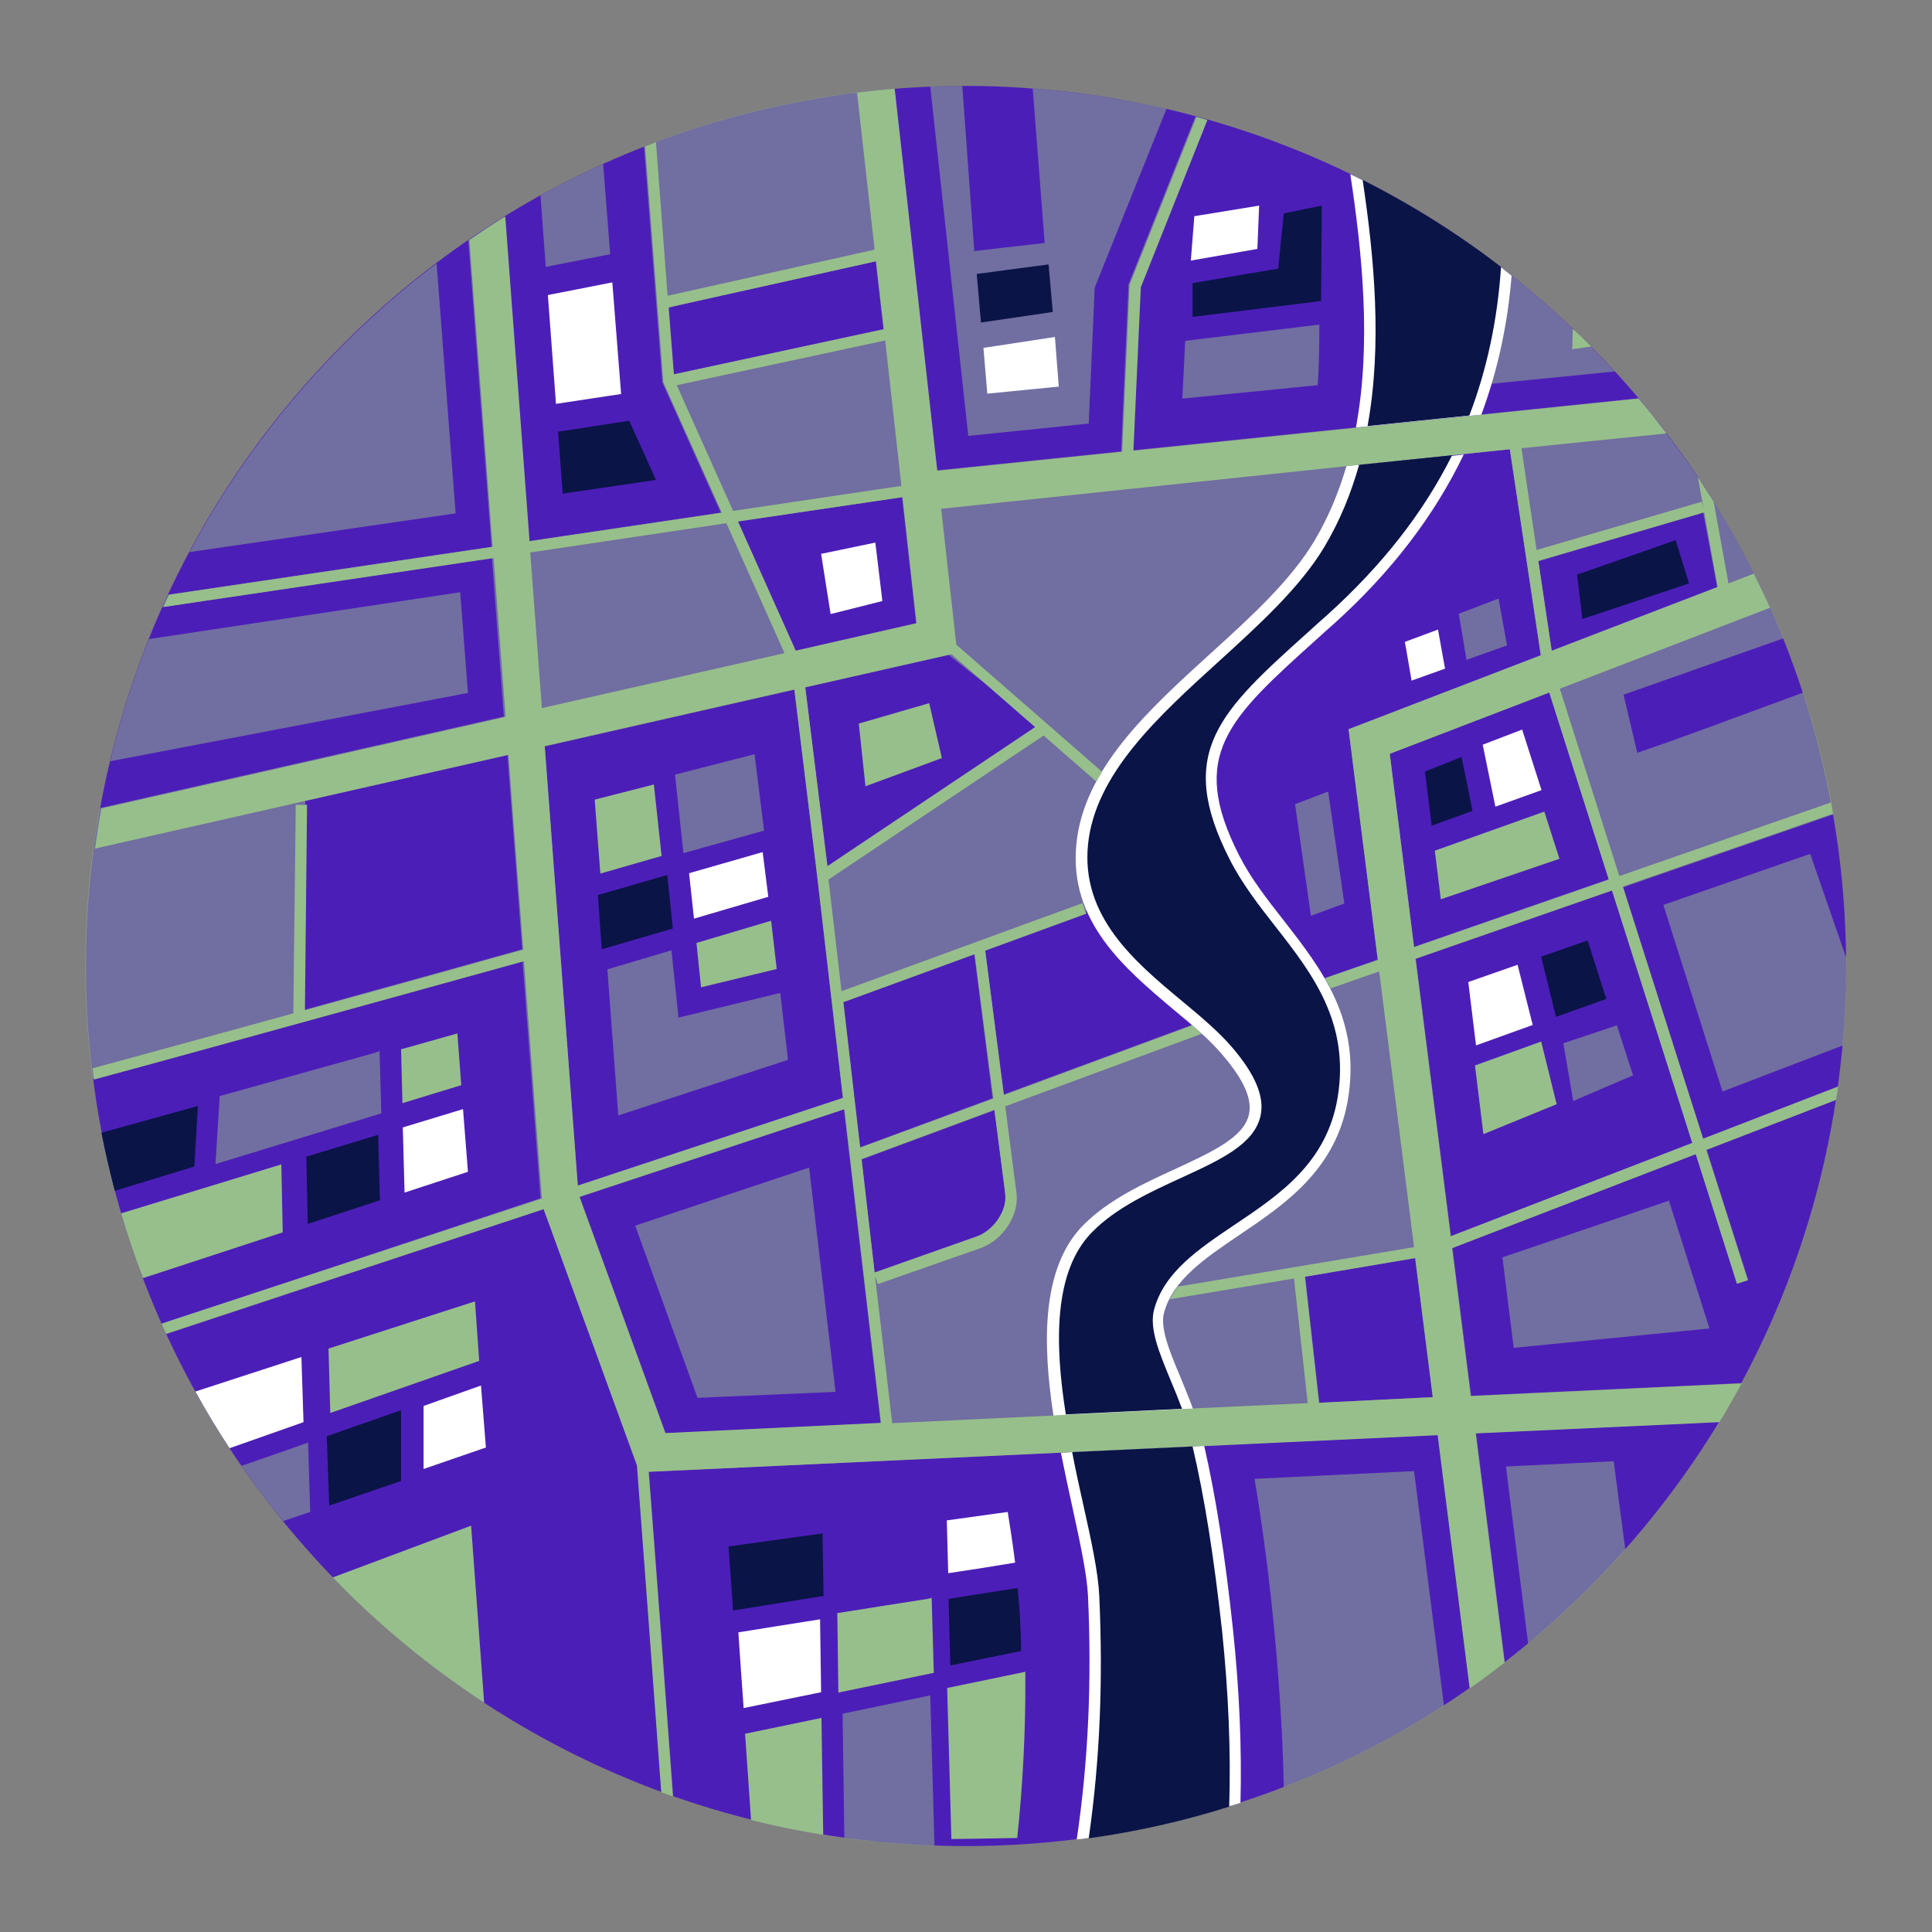
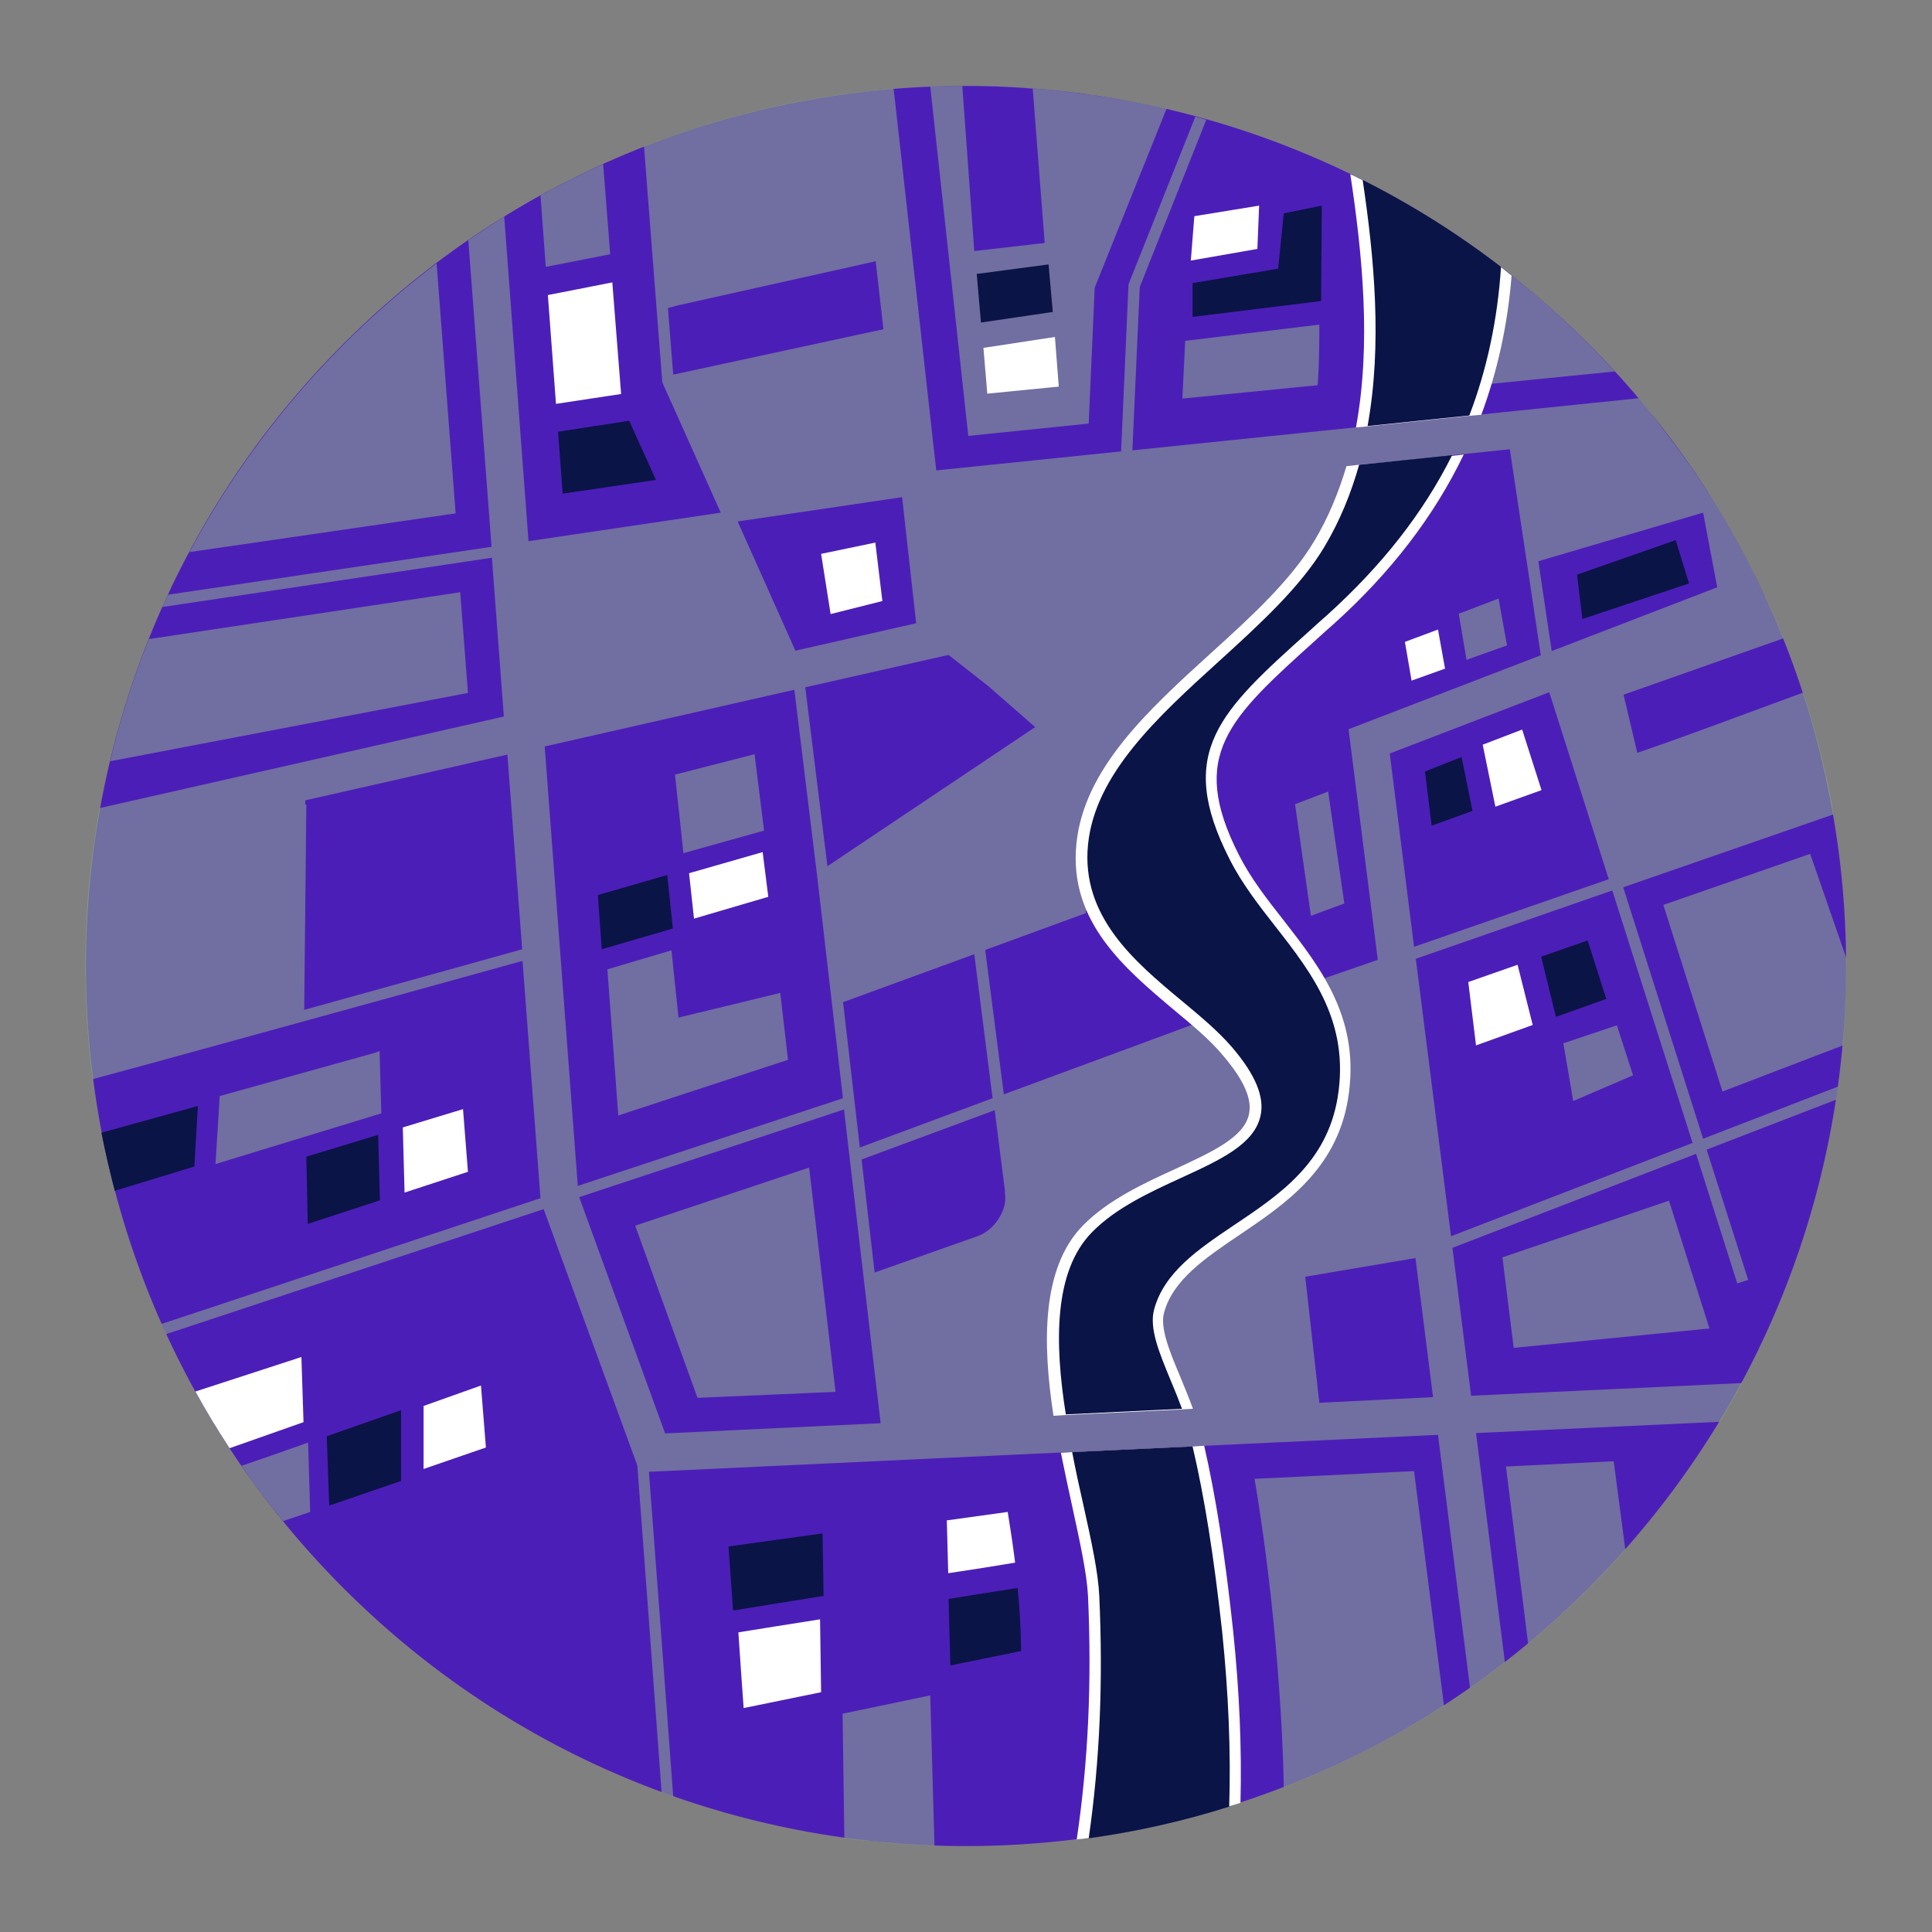
<svg xmlns="http://www.w3.org/2000/svg" fill="#000000" height="548.7" preserveAspectRatio="xMidYMid meet" version="1" viewBox="-24.4 -24.4 548.7 548.7" width="548.7" zoomAndPan="magnify">
  <rect x="-24.4" y="-24.4" width="548.7" height="548.7" fill="#808080" stroke="none" />
  <g id="change1_1">
    <path d="M73.2,73.2c97.6-97.6,255.9-97.6,353.5,0s97.6,255.9,0,353.5s-255.9,97.6-353.5,0S-24.4,170.9,73.2,73.2z" fill="#4c1eb8" />
  </g>
  <g id="change2_1">
    <path d="M312.2,72.4l38.1-4.6l0,1.2c0,5.2-0.1,10.3-0.4,15.1l-0.1,0.9l-38.4,3.8L312.2,72.4z M331.9,395.6 c7.9,46.8,8.3,87.6,8.3,87.6c16-6.2,31.2-14,45.5-23.2l-8.5-66.6L331.9,395.6z M398.6,49c0.1,11.8-0.3,23.3-1.3,34.5l-0.1,1.3 l37-3.7C423.4,69.3,411.5,58.5,398.6,49z M403.3,392.1l6.3,50.3c9.9-8.2,19.1-17.1,27.6-26.7l-3.3-25.1L403.3,392.1z M250.6,99.4 L239.8,0.2C250.5-0.2,261.3,0,272.3,1c11.8,1.1,23.4,2.9,34.6,5.5l-20.4,50.8l-1.7,38.6L250.6,99.4z M248.9,0l3.4,46.9l20-2.3 l-3.4-43.8C262.1,0.2,255.5,0,248.9,0z M61.7,385.8c-5.7,2-11.6,4.1-17.5,6.1c3.7,5.4,7.6,10.6,11.8,15.7l7.7-2.6l-0.6-19.7 L61.7,385.8z M106.3,143.8l-88.4,13.3c-4.5,11.2-8.2,22.8-11,34.7l101.6-19.4L106.3,143.8z M148.9,47.8l-2-25.6 c-6.1,2.7-12,5.7-17.8,8.9l1.5,20.3L148.9,47.8z M99.6,50.4c-28.8,21.8-52.9,49.7-70.2,82l75.6-11L99.6,50.4z M214.9,462.3l0.5,35.3 c4.1,0.6,8.2,1,12.3,1.4c4.5,0.4,8.9,0.7,13.3,0.8l-1.2-42.7L214.9,462.3z M192.6,211.5l-2.7-21.7l-22.6,5.8l2.4,22.3L192.6,211.5z M403.6,158.9l-2.4-13.3l-11.3,4.3l2.2,13.1L403.6,158.9z M357.4,232.2l-4.6-31.8l-9.4,3.6l4.5,31.7L357.4,232.2z M168.3,264.6 l-2-19.1l-18.2,5.4l3.1,41.5l48.2-15.8l-2.2-19L168.3,264.6z M459.3,299l38.3-14.8c-0.2,1.2-0.4,2.4-0.5,3.7l-36.8,14.2l11.8,37 l-3.1,1l-11.7-36.8l-69.2,26.7l5.3,42l76.9-3.6c-2,3.7-4.1,7.4-6.3,11l-69.2,3.2l8.2,65.1c-3.2,2.5-6.5,4.9-9.9,7.3l-9.1-71.9 l-224.1,10.5c1.8,24.1,4.5,59.4,6.9,92.2c-1.1-0.4-2.2-0.8-3.3-1.2c-2.5-34-5.2-70.4-6.9-92.8L130,319L22.8,354.5 c-0.5-1-0.9-2-1.3-2.9l107.6-35.7l-5.1-67.4c-13.6,3.8-50.2,13.9-86.6,23.9c-13.7,3.8-25.5,7-35.5,9.7c-0.1-0.5-0.1-1.1-0.2-1.6 c0,0,0,0,0,0c-0.1-0.5-0.1-1.1-0.2-1.6c0,0,0,0,0,0c-1.9-16.7-2.2-33.8-0.7-51.2c0.3-3.8,0.8-7.5,1.3-11.2l0,0c0-0.2,0-0.3,0.1-0.5 c0.2-1.7,0.5-3.3,0.7-5l0,0c0.3-2,0.6-4,1-5.9l114.8-26l-3.4-45.1L21.7,148c0.5-1.2,1.1-2.3,1.6-3.5l91.9-13.6l-6.6-87.1 c3.4-2.3,6.8-4.5,10.2-6.7l6.9,92.2l54.6-8.1l-16.6-37l-5.2-67c1-0.4,2.1-0.8,3.1-1.2l0,0c20.7-7.8,42.6-13,65.3-15l0,0 c0.8-0.1,1.7-0.2,2.5-0.2l12.1,108.4l52.5-5.4l2.1-47.4l0.1-0.3l18.9-47.4c1,0.3,2.1,0.6,3.1,0.9l-18.9,47.5l-2.1,46.4L441,88.7 c2,2.3,3.9,4.7,5.7,7.1l0,0c0.2,0.3,0.4,0.6,0.6,0.8c0.5,0.7,1.1,1.4,1.6,2.1l0,0c3.1,4.1,6.1,8.2,8.9,12.4l0,0 c0.1,0.2,0.3,0.4,0.4,0.6c0.3,0.4,0.5,0.8,0.8,1.2c1.1,1.7,2.3,3.5,3.4,5.2l0,0c4.1,6.6,7.9,13.4,11.4,20.4l0,0 c0.3,0.6,0.6,1.3,0.9,1.9c0.2,0.4,0.4,0.8,0.6,1.2l0,0c0.6,1.2,1.1,2.4,1.7,3.5l0,0c1.8,3.9,3.5,7.8,5.1,11.8l-45.4,16l3.9,16.5 c11.3-3.8,28.6-10.3,47.1-17.1c3.3,10.2,6.1,20.7,8.1,31.4l0,0c0.1,0.5,0.2,0.9,0.2,1.4c0,0,0,0,0,0c0.1,0.6,0.2,1.2,0.3,1.8 l-59.7,20.7L459.3,299z M123.9,245.2l-4.2-55.3l-57.4,13l0,1.2l0.3,0l-0.6,58.3C85.5,255.9,107.8,249.7,123.9,245.2z M412.5,135 l3.8,25.5l47-18.1l-4-21.2L412.5,135z M415.6,172.2l-45.3,17.4l6.9,54.9l55.3-19.2L415.6,172.2z M285.4,232.6l0.5,1l-1.1,0.4 c-0.3,0.1-0.6,0.2-0.9,0.3l0.2,0.6l-28.7,10.5l5.3,41l62.8-23.2l43.4-15l-8.3-65.5l54.6-21l-8.8-58.5l-43.5,4.5 c-5.8,25.5-23.7,42.3-42.6,60c-5.4,5-10.9,10.2-16.2,15.6c-4.2,4.3-7.9,8.6-10.7,12.7l-0.4,0.6l-1.8,2.7l-0.2,0.3 C281.7,211.3,280.5,222.1,285.4,232.6z M252.3,246.6l-37.2,13.6l-0.1-0.3l4.8,41.6l37.7-14L252.3,246.6z M204.3,170.8l6.3,50.8 l59-39.5l-13.4-11.7l-11.2-8.8L204.3,170.8z M185.1,123.7l16.4,36.7l34.3-7.8l-4-35.8L185.1,123.7z M226.5,69.1l-2.2-19.3 l-56.5,12.6l-2.5,0.7l1.5,18.9L226.5,69.1z M139.7,312.4l75.3-24.9l-7.3-62.9l-6.5-53.1l-70.9,16.1L139.7,312.4z M225.7,379.8 l-10.4-89.1l-75.2,24.9l24.4,67.1L225.7,379.8z M261.1,316.4c0-0.3,0-0.6,0-0.9c-0.1-0.6-0.1-1.2-0.1-1.8l-2.9-22.8l-37.8,14 L224,337l28.9-10.2C257.3,325.4,260.8,320.7,261.1,316.4z M354.9,285.6c2-8.5-0.5-17.1-7.6-26.5l-0.5-0.6l-22.2,7.7l-5.6,2.1 c3,2.7,10.1,9.1,11.5,11.2c0.3,0.5,0.9,1,1.6,1.6c1.6,1.4,3.5,3.2,3.2,5.5c-0.5,4.3-4.2,11.9-8.1,14.9c-2.9,2.1-5.4,3.2-7.9,4.2 c-2,0.8-3.9,1.6-6,2.9c-3.3,2.1-6.8,4-10.3,5.9c-15.9,8.8-31,17.1-24.9,39.2c2.5,8.9,4.3,16.4,5.9,23.4l26.9-1.3 c-0.6-3.9-1.4-7.6-2.1-11.2c-0.2-1-1.6-4.8-3.1-8.7c-1.5-4-2.7-7.4-3.7-10.3l-1.3,0.2l-0.5-3.2l0.8-0.1c-2-6.1-2.7-9.4-2.1-10.7 c2.3-5.1,13.6-10.4,25.5-16c6.6-3.1,12.9-6.1,15.1-8.1C348,300.3,353.2,292.8,354.9,285.6z M382.6,372.4l-5-39.5l-31.3,5.3l4,35.8 L382.6,372.4z M456.3,300.2l-22.8-71.7l-55.8,19.4l10,78.8L456.3,300.2z M422.4,288.3l17-7.3l-4.6-14.2l-15.2,5.1L422.4,288.3z M156,323.7l17.7,48.9l39.2-1.7l-7.5-63.7L156,323.7z M489.7,218.1L448,232.6l16.8,53l34.2-13.1c0-0.1,0-0.2,0-0.3 c0.7-8.2,1-16.3,1-24.4L489.7,218.1z M82.1,274.6c-13.3,3.7-28.4,7.9-43.4,12.1l-0.7,0.2l-1.2,19.3l47.1-14.4l-0.5-17.7L82.1,274.6z M402.3,332.7l3.2,25.7l55.6-5.5l-11.5-36.3L402.3,332.7z" fill="#97bf8b" opacity="0.5" />
  </g>
  <g id="change3_1">
    <path d="M325.8,438.6c1.8,17.2,2.5,33.4,2.1,49c-1.1,0.4-2.2,0.7-3.3,1c-12.9,4-26.2,7.1-39.9,9 c-1.1,0.2-2.2,0.3-3.3,0.4c3.3-22.3,4.3-44.9,3.2-69.1c-0.3-6.2-2.2-15-4.4-25.1c-1.1-4.9-2.2-10.2-3.3-15.6l3.2-0.2l34.2-1.6 l3.3-0.2C320.9,400.7,323.5,417.1,325.8,438.6z M360.7,97l3.3-0.3l28.9-3l3.4-0.3c4.6-12.4,7.5-25.6,8.6-39.5c-1-0.8-2-1.6-3-2.4 c-12.2-9.4-25.4-17.7-39.3-24.7c-1.2-0.6-2.3-1.2-3.5-1.7C362.5,47.6,365.1,73.2,360.7,97z M361.5,107.6L358,108 c-2.2,7.4-5.1,14.5-9.1,21.2c-6.7,11.2-17.7,21.3-29.4,31.9c-17.7,16.1-36.1,32.8-38.2,54.2c-2.2,22.1,13.8,35.4,27.8,47.2 c5.2,4.3,10.1,8.4,13.7,12.7c6,7,8.5,12.5,7.5,16.9c-1.4,6.5-10.4,10.6-20.7,15.4c-9,4.1-19.2,8.8-26.4,16.1 c-11.8,12-11.6,33.3-8.4,54.1l3.2-0.2l33-1.6l3.4-0.2c-1.1-3.1-2.4-6.1-3.6-9.1c-3-7.1-5.8-13.9-4.6-18.2c2.5-9.3,11.7-15.5,21.3-22 c12.9-8.7,27.5-18.5,30.9-38.4c3.8-22.7-7.4-37.1-18.3-51.1c-4.8-6.1-9.3-11.9-12.6-18.4c-14.5-28.5-3-38.8,22.1-61.4 c1.5-1.4,3.1-2.8,4.8-4.3c16.2-14.6,28.5-30.6,36.9-48.1l-3.6,0.4L361.5,107.6z M185.3,439.2c0.5,7.5,1,14.6,1.5,21.5l22-4.5 l-0.3-20.7C199.8,436.9,191.9,438.1,185.3,439.2z M31.1,370.8c3,5.5,6.3,10.9,9.7,16.1c7.1-2.5,14.2-5,21-7.4l-0.6-18.5L31.1,370.8z M192.2,217.6l-20.9,6l1.4,12.9l21.1-6.2L192.2,217.6z M131.2,59.4l2.3,30.9l18.5-2.8l-2.5-31.7L131.2,59.4z M276.3,85.4l-1.1-14.1 l-20.3,3.1l1.1,13L276.3,85.4z M208.8,132.9l2.7,17.1l14.7-3.7l-2-16.6L208.8,132.9z M374.6,157.9l1.9,11l9.5-3.4l-2-11.1 L374.6,157.9z M392.6,254.5l2.2,18l16.1-5.8l-4.3-17.1L392.6,254.5z M244.5,407.4l0.4,15c6.7-1,13.1-2,19-3 c-0.6-4.8-1.3-9.5-2.1-14.4L244.5,407.4z M107.1,290.6L90,295.8l0.5,18.5l18-5.9L107.1,290.6z M95.9,374.9l0,17.9l17.7-6.1 l-1.4-17.6L95.9,374.9z M333.2,34L314.8,37l-1,12.6l18.9-3.3L333.2,34z M400.3,204.7l13.1-4.7l-5.5-17.2l-11.2,4.3L400.3,204.7z" fill="#ffffff" />
  </g>
  <g id="change4_1">
-     <path d="M497.6,284.2L459.3,299l-22.8-71.6l59.7-20.7c-0.2-1.1-0.4-2.1-0.6-3.2l-60.1,20.9l-16.9-53.2l59.7-23 c-1.5-3.3-3-6.5-4.6-9.7l-7.2,2.8l-4.2-23.2c-1.5-2.4-3-4.7-4.5-7l1.6,8.8l-0.5-1.8L412,131.8l-4.3-28.9l41.2-4.2 c-2.6-3.4-5.2-6.7-8-9.9l-78.5,8.1l-1.7,0.2l-63.2,6.5l2.1-46.4l18.9-47.5c-1-0.3-2.1-0.6-3.1-0.9l-18.9,47.4l-0.1,0.3l-2.1,47.4 l-52.5,5.4L229.7,0.8c-3.6,0.3-7.1,0.7-10.7,1.1l5,44.6l-58.8,13.1L161.9,16c-1,0.4-2.1,0.8-3.1,1.2l5.2,67l16.6,37l-54.6,8.1 l-6.9-92.2c-3.5,2.1-6.9,4.4-10.2,6.7l6.6,87.1l-91.9,13.6c-0.5,1.2-1.1,2.3-1.6,3.5l93.8-13.9l3.4,45.1l-114.8,26 c-0.7,3.8-1.3,7.6-1.8,11.4l117.4-26.6l4.2,55.3c-16,4.5-38.4,10.7-62,17.2l0.6-58.3l-3.2,0l-0.7,59.2h0 c-19.3,5.3-39.3,10.8-57,15.6c0.1,1.1,0.3,2.2,0.4,3.2c10-2.7,21.7-5.9,35.5-9.7c36.4-10,72.9-20.1,86.6-23.9l5.1,67.4L21.5,351.5 c0.4,1,0.9,2,1.3,2.9L130,319l26.5,72.8c1.7,22.4,4.4,58.8,6.9,92.8c1.1,0.4,2.2,0.8,3.3,1.2c-2.4-32.7-5-68.1-6.9-92.2l118.6-5.5 l1.6-0.1l23.9-1.1l10.6-0.5l3-0.1c0,0,0,0,0,0l66.4-3.1l9.1,71.9c3.4-2.3,6.6-4.8,9.9-7.3l-8.2-65.1l69.2-3.2 c2.2-3.6,4.3-7.3,6.3-11l-76.9,3.6l-5.3-42l69.2-26.7l11.7,36.8l3.1-1l-11.8-37l36.8-14.2C497.3,286.7,497.5,285.5,497.6,284.2z M432.5,225.4l-55.3,19.2l-6.9-54.9l45.3-17.4L432.5,225.4z M459.6,121.1l3.8,21.2l-47.1,18.1l-3.8-25.5L459.6,121.1z M235.9,152.6 l-34.3,7.8l-16.4-36.7l46.7-6.9L235.9,152.6z M245.8,161.4l23.8,20.7l-59,39.5l-6.3-50.8L245.8,161.4z M165.5,62.9l58.9-13.1 l2.2,19.3l-59.6,12.8L165.5,62.9z M167.8,85l59.2-12.7l4.6,41.3l-47.8,7.1L167.8,85z M129.5,176.7l-3.3-44.2l55.7-8.3l16.5,36.9 L129.5,176.7z M130.3,187.5l70.9-16.1l6.5,53.1l7.3,62.9l-75.3,24.9L130.3,187.5z M164.6,382.6l-24.4-67.1l75.2-24.9l10.4,89.1 L164.6,382.6z M219.9,301.5l-4.8-41.6l0.1,0.3l37.2-13.6l5.3,41L219.9,301.5z M258,290.8l3.1,23.9c0.6,4.6-3.3,10.4-8.2,12.1 L224,337l-3.7-32.2L258,290.8z M314.6,375.6C314.6,375.6,314.6,375.6,314.6,375.6l-3.4,0.2l-33,1.6l-3.2,0.2c0,0,0,0,0,0l-46,2.2 l-4.9-41.8l0.8,2.3l29.1-10.2c6.4-2.2,11.1-9.4,10.3-15.6l-3.2-24.7l55.8-20.6c-0.9-0.8-1.8-1.6-2.7-2.4l-53.5,19.8l-5.3-41 l28.7-10.5l-1.1-3l-68.4,25l-3.7-31.7l61.1-40.9l15,13.1c0.5-1,1.1-1.9,1.6-2.8l-41.4-36.1l-4.3-38.6L358,108c0,0,0,0,0,0l2.8-0.3 l43.6-4.5l8.8,58.5l-54.6,21l8.3,65.5l-15,5.2c0.5,0.9,1.1,1.9,1.6,2.9l13.8-4.8l9.9,78.3L310.1,341c-0.9,1.2-1.6,2.4-2.3,3.6 l35.3-5.9l3.9,35.4L314.6,375.6z M350.2,374l-4-35.8l31.3-5.3l5,39.5L350.2,374z M387.6,326.7l-10-78.8l55.8-19.4l22.8,71.7 L387.6,326.7z M111.7,362.1l-42.3,14.8l-0.5-18.3l41.6-13.4L111.7,362.1z M208.9,463.5l0.5,33.2c-6.9-1.1-13.8-2.5-20.5-4.2 c-0.5-7.6-1.1-15.8-1.7-24.5L208.9,463.5z M194.6,237.1l1.6,13.7l-21.5,5.2l-1.3-12.6L194.6,237.1z M414.2,206.1l4.3,13.4L384.8,231 l-1.7-13.8L414.2,206.1z M55.9,325.6l-39.7,13c-2.3-6-4.4-12.2-6.2-18.4l45.5-13.9L55.9,325.6z M221.4,198.9l-1.9-17.8l20-5.8 l3.6,15.6L221.4,198.9z M161.3,198.4l2.2,20.3l-17.4,5l-1.6-21L161.3,198.4z M106.6,283.8l-16.7,5.1l-0.4-15.3 c5.9-1.6,11.3-3.2,16-4.5L106.6,283.8z M427.5,74l-5.4,0.8l0.2-5.8C424.1,70.6,425.8,72.3,427.5,74z M413.3,271.4l4.4,17.8 l-20.8,8.5l-2.4-19.5L413.3,271.4z M240.2,429.4l0.6,21.3l-27.1,5.6l-0.3-22.6l0.9-0.1c8-1.3,16.4-2.6,24.7-3.9L240.2,429.4z M266.8,450.4l0,1.3c0.1,15.3-0.7,30.7-2.3,45.9c0,0-15.9,0.3-18.7,0.3l-1.2-42.9L266.8,450.4z M109.4,408.9l3.7,50.3 c-15.7-10.3-30.1-22.2-43-35.6L109.4,408.9z" fill="#97bf8b" />
-   </g>
+     </g>
  <g id="change5_1">
    <path d="M273.4,50.7l1.2,13.5l-20.4,3L253,53.4L273.4,50.7z M351,34l-10.8,2.2l-1.6,15.7L314.3,56v9.6l36.5-4.5L351,34z M264.6,426.6c-6.3,1-12.9,2-19.6,3.1l0.5,18.9l20.1-4.1c0-0.3,0-0.5,0-0.8C265.5,437.9,265.2,432.3,264.6,426.6z M83,297.9 l-20.4,6.2l0.4,19.1l20.5-6.7L83,297.9z M455.3,141.3l-3.8-12.3l-28,9.8l1.5,12.6L455.3,141.3z M347.7,154.6 c1.5-1.4,3.1-2.8,4.8-4.3c15.6-14.1,27.3-29,35.5-45.4l-26.4,2.7c-2.3,8.1-5.4,15.8-9.8,23.2c-6.9,11.6-18.7,22.3-30,32.6 c-17.3,15.7-35.2,32-37.2,52.1c-2,20.4,13.2,33.2,26.7,44.4c5.3,4.4,10.3,8.6,14.1,13c6.7,7.8,9.4,14.2,8.2,19.6 c-1.8,8.1-11.4,12.5-22.5,17.6c-8.7,4-18.6,8.5-25.4,15.5c-10.9,11.1-10.6,31.6-7.4,51.7l33-1.6c-1-2.7-2.1-5.4-3.2-8 c-3.3-8-6.2-14.9-4.7-20.3c2.9-10.5,12.5-17,22.6-23.8c13-8.7,26.4-17.7,29.5-36.3c3.5-21.3-7.2-35.2-17.7-48.6 c-4.7-6-9.5-12.2-12.9-18.9C309.2,189.1,322.1,177.6,347.7,154.6z M364,96.6l28.9-3c5-13.1,8-27.1,9-42.2 c-12.2-9.4-25.4-17.7-39.3-24.7C365.9,48.8,368.2,73.4,364,96.6z M314.3,386.4l-34.2,1.6c1,5.2,2.1,10.3,3.2,15.1 c2.3,10.3,4.2,19.2,4.5,25.7c1.1,24.2,0.2,46.7-3,68.9c13.6-1.9,27-4.9,39.9-9c0.5-15.7-0.2-32.2-2-49.7 C320.3,417.3,317.7,400.9,314.3,386.4z M380.3,194.7l1.9,15.4l11.6-4.2l-3.1-15.3L380.3,194.7z M413.3,247.3l4.2,17.1l14.3-5.1 l-5.3-16.6L413.3,247.3z M154.3,95.1l-20.2,3.1l1.3,17.6l26.5-3.9L154.3,95.1z M8.2,313.8l22.6-6.9l1-17.2 c-10.2,2.8-19.3,5.4-27.4,7.6C5.5,302.9,6.8,308.4,8.2,313.8z M182.5,414.8l1.3,18.2l1.2-0.2c6.7-1.1,14.8-2.4,23.6-3.8l0.9-0.1 l-0.3-17.8L182.5,414.8z M69.1,403.2l20.4-7l0-20.1l-21.1,7.4L69.1,403.2z M145.4,229.8l1.1,15.4l20.2-5.9l-1.6-15.2L145.4,229.8z" fill="#0a1447" />
  </g>
</svg>